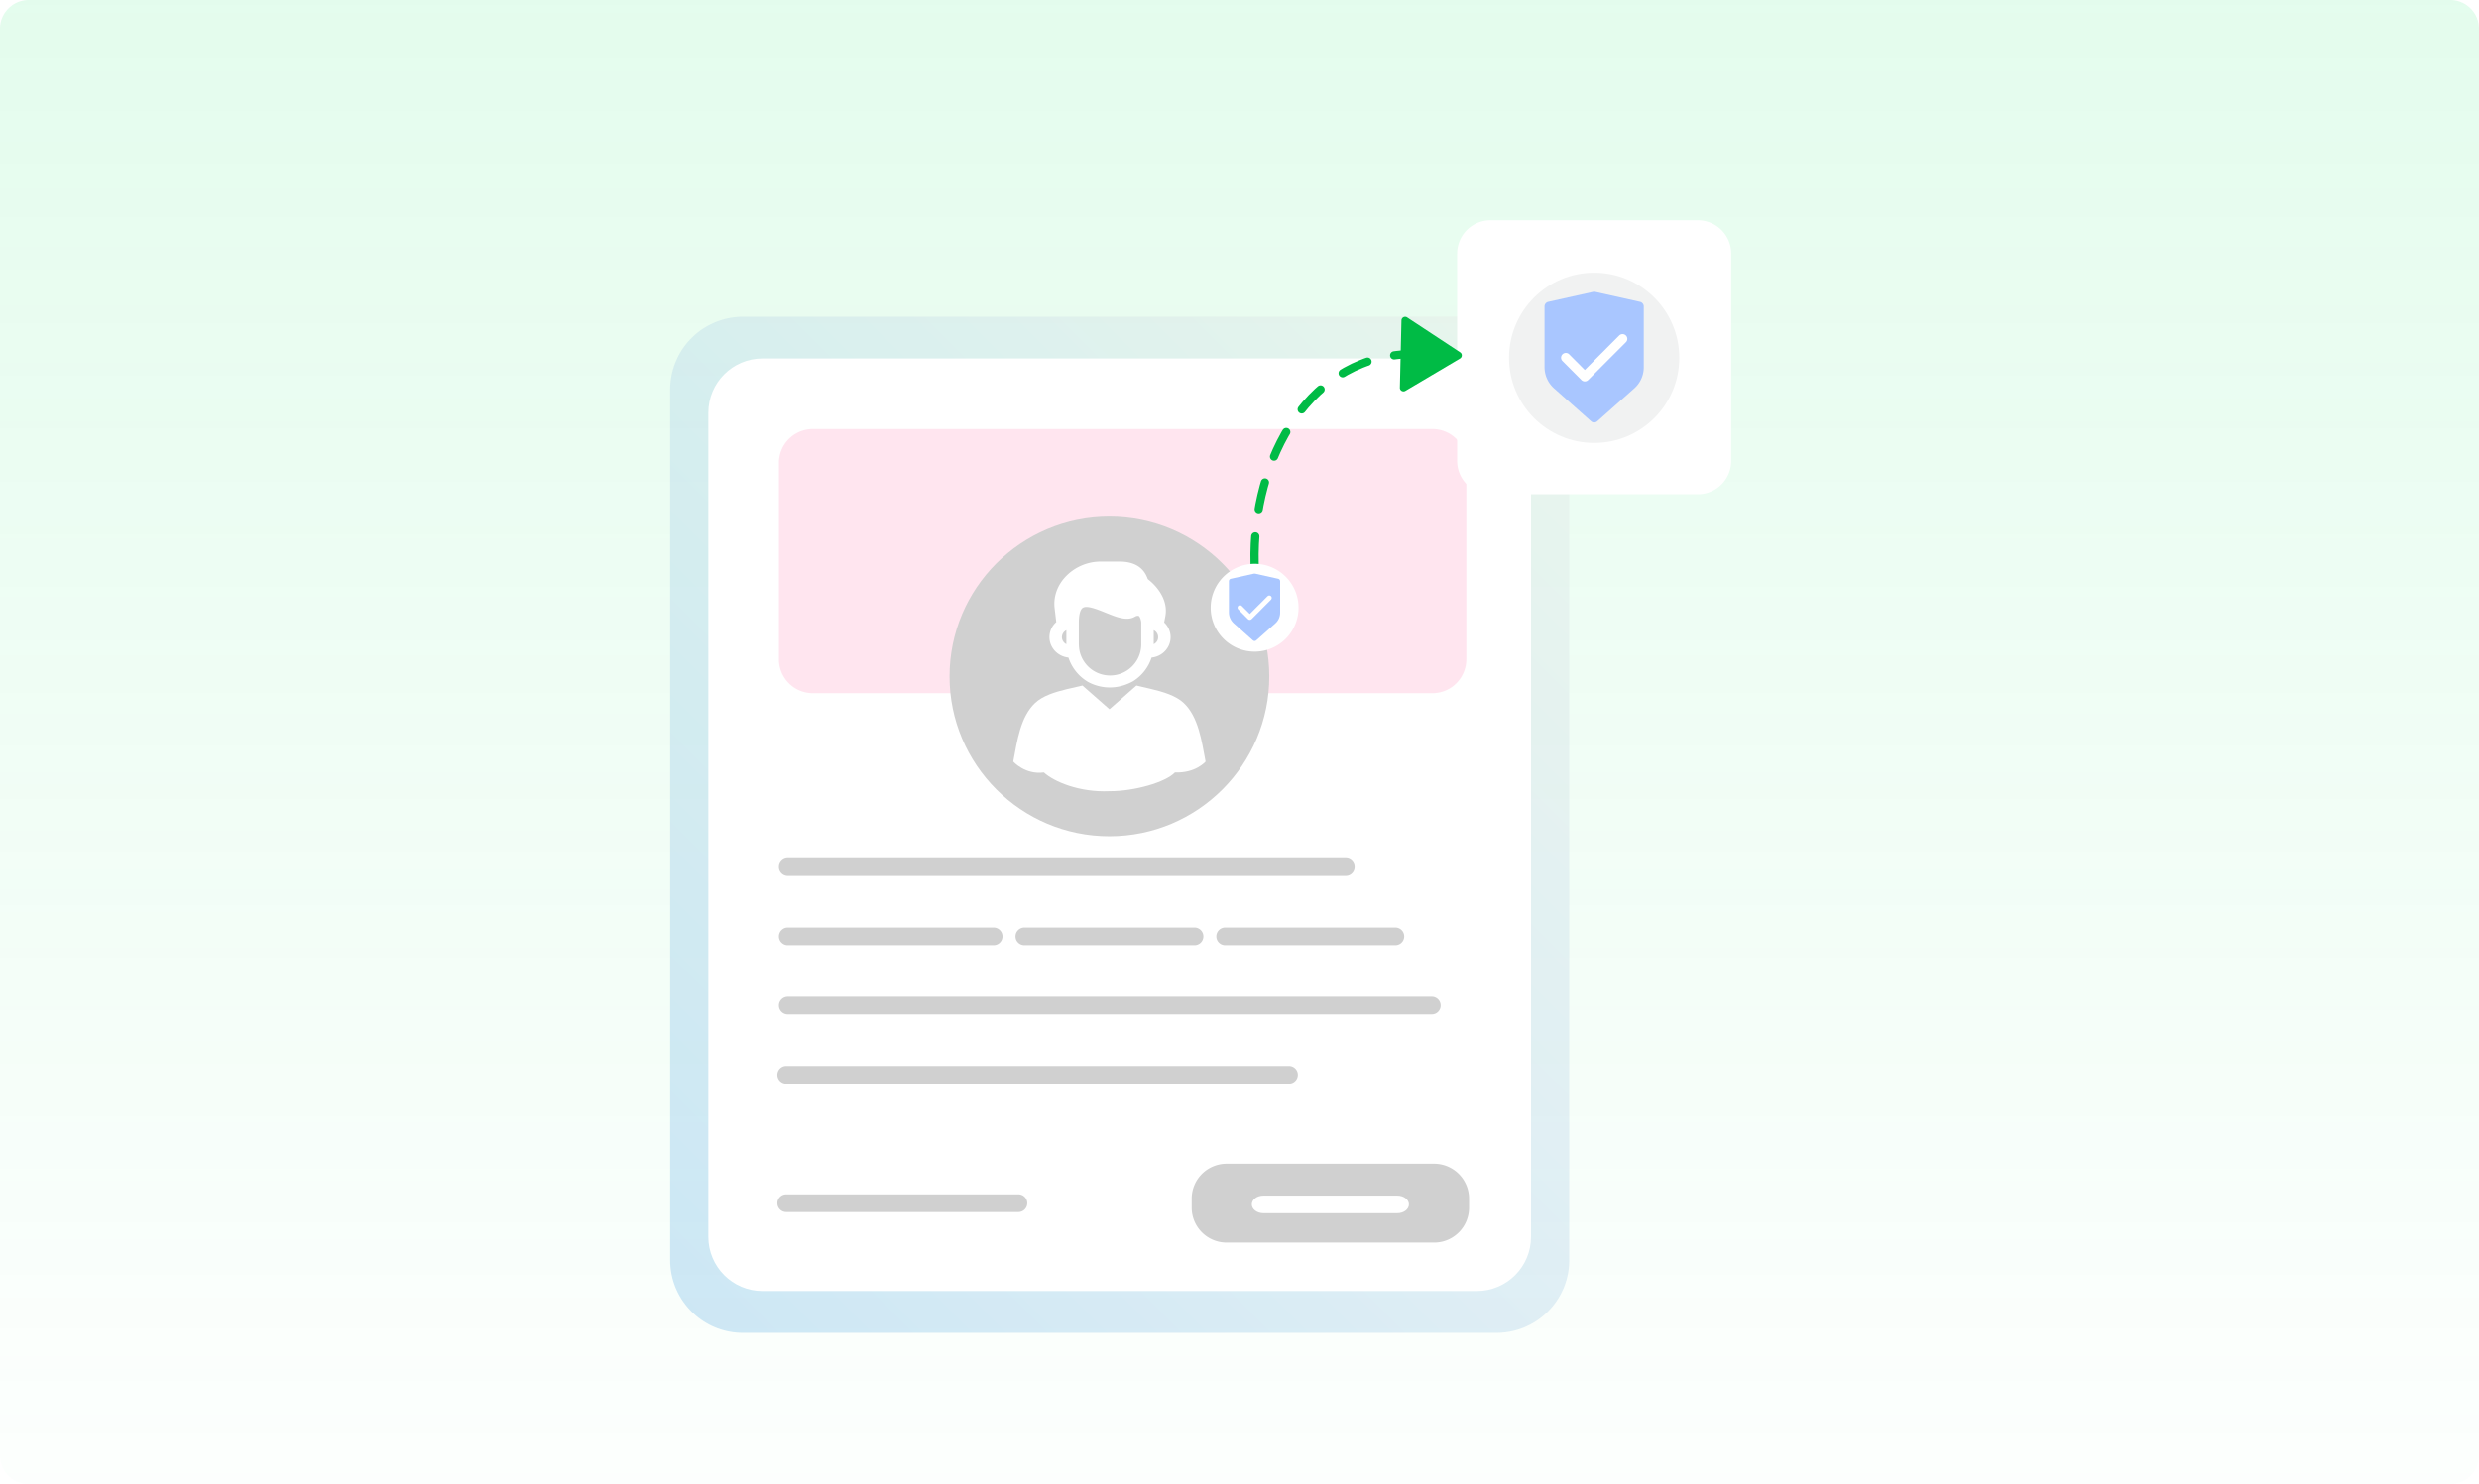
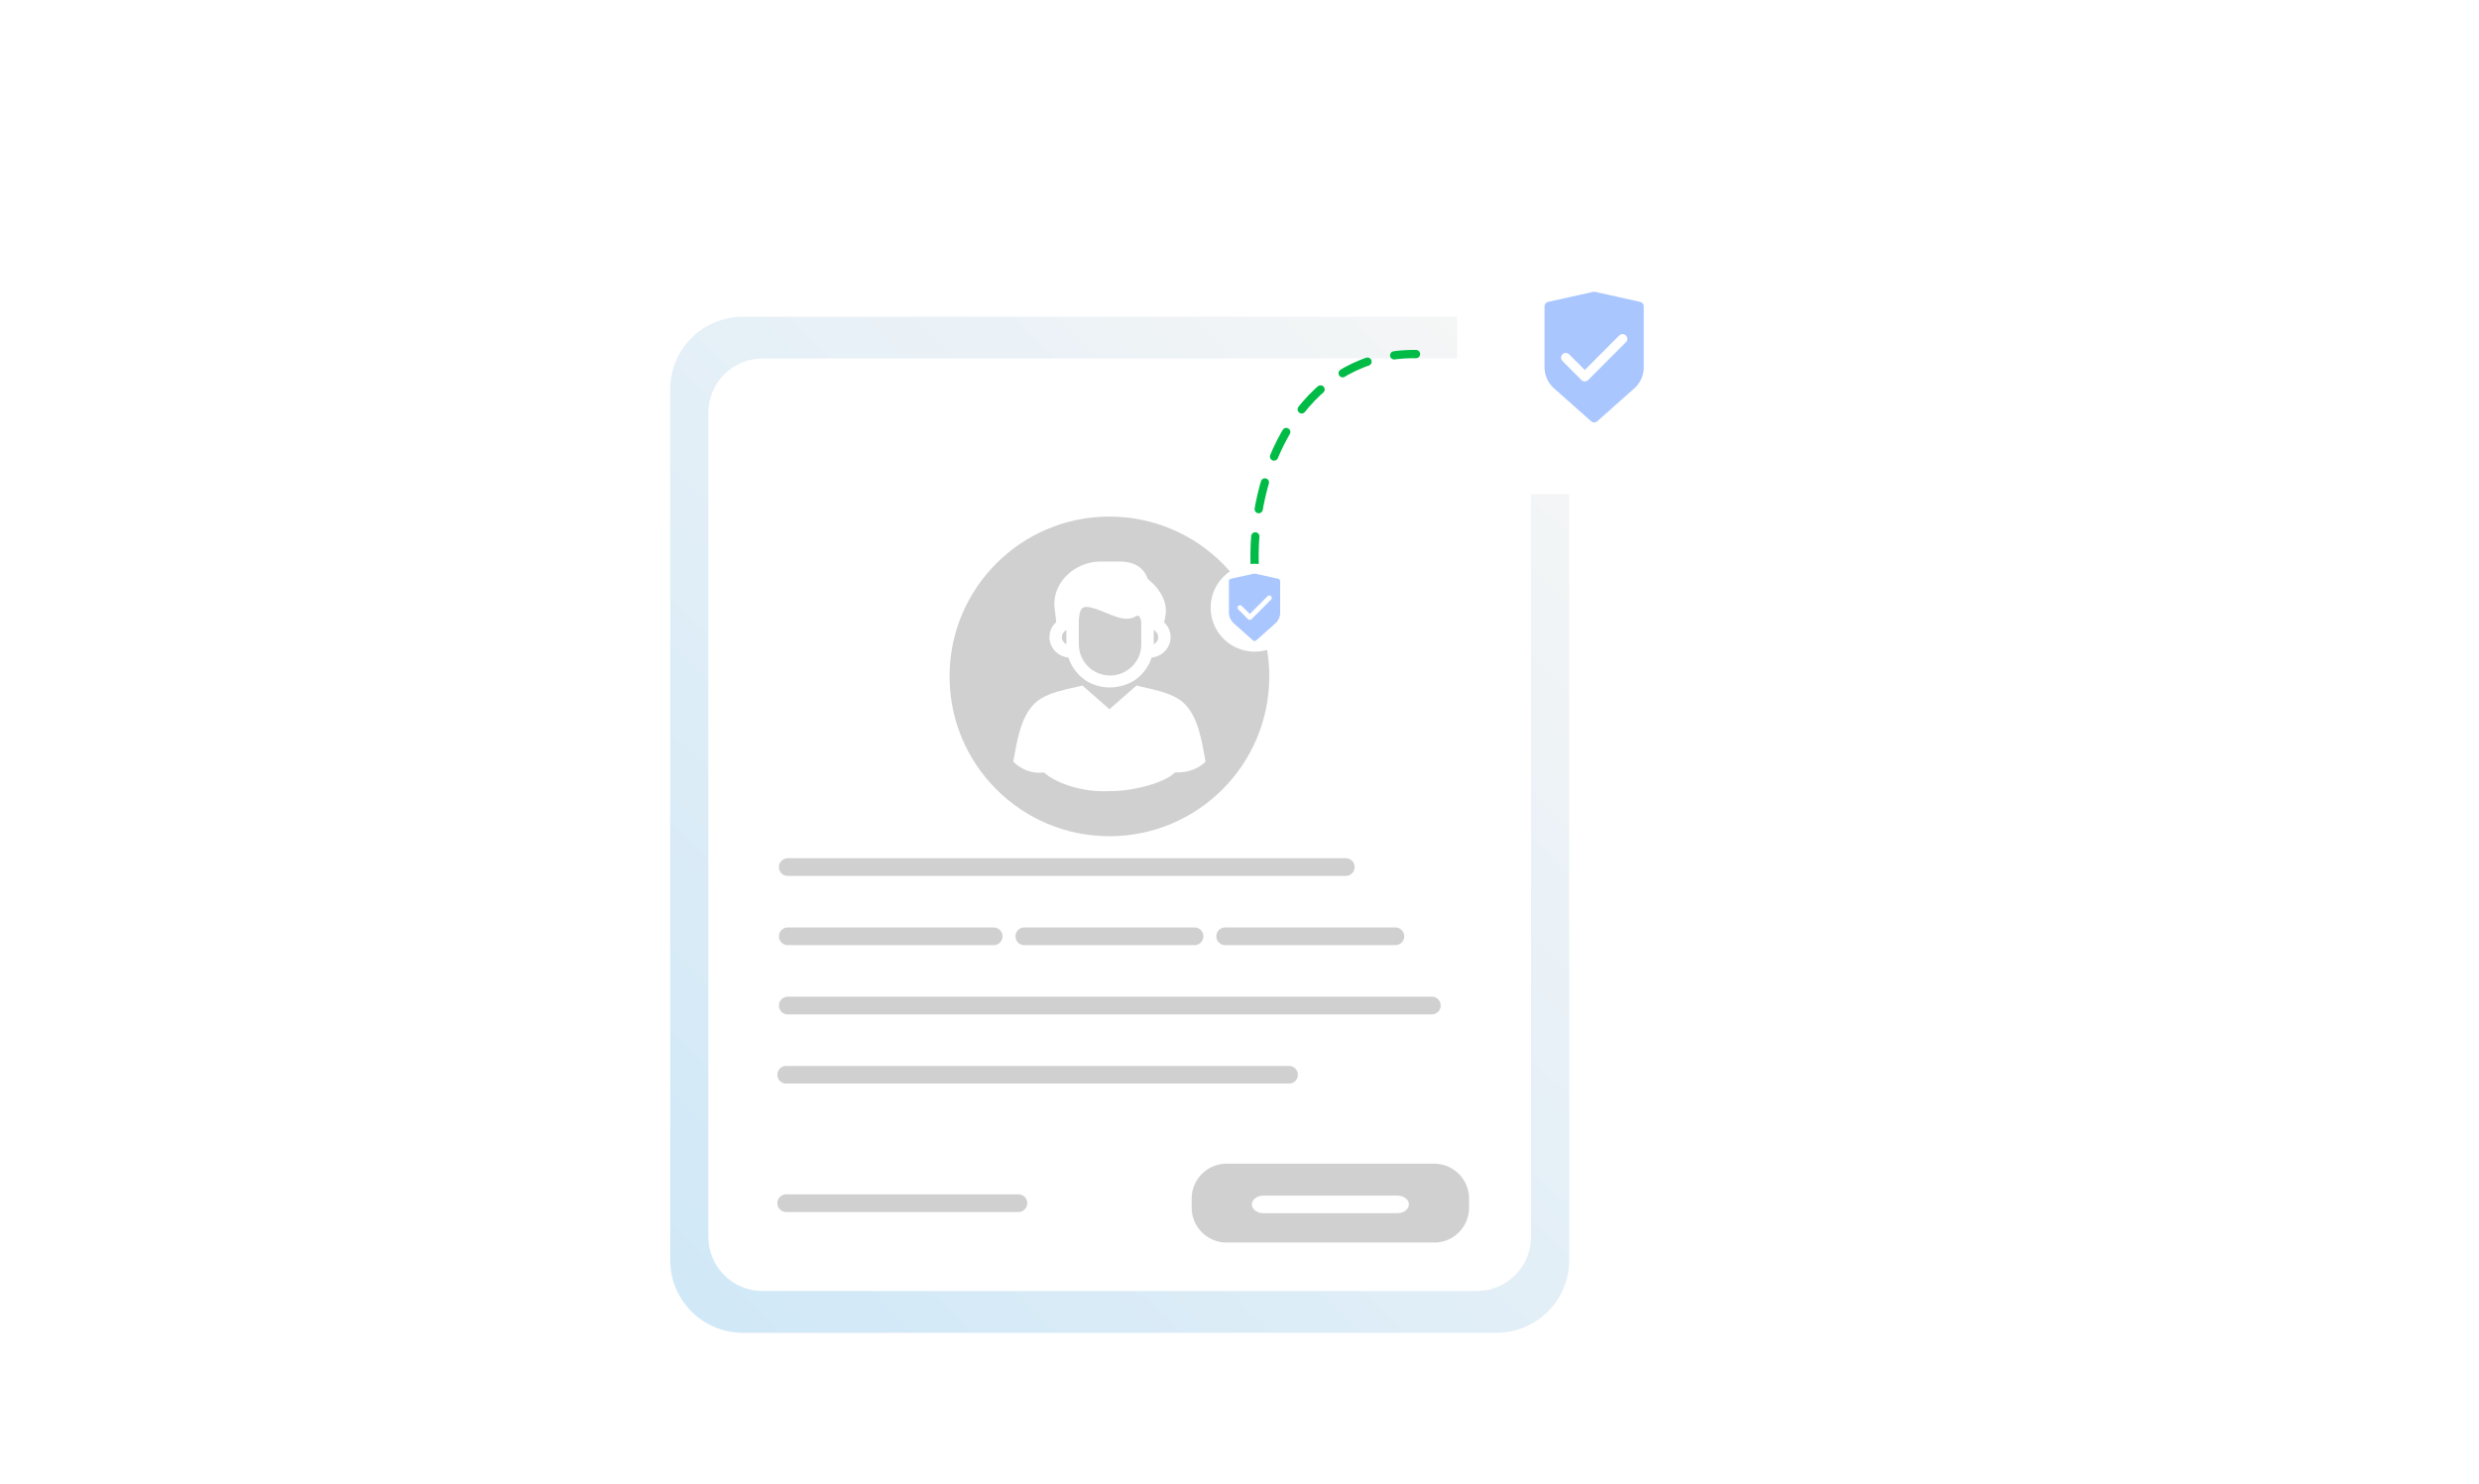
<svg xmlns="http://www.w3.org/2000/svg" width="344" height="206" fill="none">
  <g clip-path="url(#D)">
-     <path fill="#fff" d="M0 0h344v206H0z" />
-     <path d="M0 4a4 4 0 0 1 4-4h336a4 4 0 0 1 4 4v198a4 4 0 0 1-4 4H4a4 4 0 0 1-4-4V4z" fill="url(#B)" />
+     <path fill="#fff" d="M0 0h344H0z" />
    <g opacity=".35">
      <path d="M207.66 185c5.578 0 10.097-4.519 10.097-10.097V54.063a10.1 10.1 0 0 0-10.097-10.097H103.097A10.1 10.1 0 0 0 93 54.063v120.84C93 180.481 97.519 185 103.097 185H207.66z" fill="url(#C)" />
    </g>
    <path d="M105.817 49.757h99.114c4.153 0 7.522 3.368 7.522 7.522v114.401c0 4.153-3.369 7.522-7.522 7.522h-99.114c-4.153 0-7.521-3.369-7.521-7.522V57.278c0-4.153 3.368-7.522 7.521-7.522z" fill="#fff" />
-     <path opacity=".5" d="M112.79 59.55h85.984a4.7 4.7 0 0 1 4.702 4.702v27.259a4.7 4.7 0 0 1-4.702 4.702H112.79a4.7 4.7 0 0 1-4.702-4.702V64.252a4.7 4.7 0 0 1 4.702-4.702z" fill="#ffcde0" />
    <g fill="#d0d0d0">
      <path d="M109.315 128.737h28.57c.678 0 1.227.549 1.227 1.227s-.549 1.227-1.227 1.227h-28.57c-.678 0-1.227-.549-1.227-1.227s.549-1.227 1.227-1.227zm32.83 0h23.616c.678 0 1.227.549 1.227 1.227s-.549 1.227-1.227 1.227h-23.616c-.678 0-1.227-.549-1.227-1.227s.549-1.227 1.227-1.227zm27.869 0h23.616c.678 0 1.227.549 1.227 1.227s-.549 1.227-1.227 1.227h-23.616c-.679 0-1.227-.549-1.227-1.227s.548-1.227 1.227-1.227zm-60.912 19.219h69.767c.678 0 1.227.549 1.227 1.227s-.549 1.227-1.227 1.227h-69.767c-.678 0-1.227-.549-1.227-1.227s.549-1.227 1.227-1.227zm.213-28.829h77.433c.679 0 1.227.549 1.227 1.227s-.548 1.227-1.227 1.227h-77.433c-.678 0-1.227-.548-1.227-1.227s.549-1.227 1.227-1.227zm0 19.22h89.375c.678 0 1.227.548 1.227 1.227s-.549 1.227-1.227 1.227h-89.375c-.678 0-1.227-.549-1.227-1.227s.549-1.227 1.227-1.227zm-.213 27.434h32.22c.678 0 1.227.549 1.227 1.227s-.549 1.227-1.227 1.227h-32.22c-.678 0-1.227-.549-1.227-1.227s.549-1.227 1.227-1.227zm89.908 6.691h-28.799a4.85 4.85 0 0 1-4.846-4.847v-1.25a4.85 4.85 0 0 1 4.846-4.847h28.799a4.85 4.85 0 0 1 4.846 4.847v1.25c0 2.682-2.171 4.847-4.846 4.847z" />
    </g>
    <path d="M175.317 165.956h18.587c.884 0 1.608.549 1.608 1.219s-.717 1.22-1.608 1.22h-18.587c-.884 0-1.608-.549-1.608-1.22.008-.678.724-1.219 1.608-1.219z" fill="#fff" />
    <path d="M153.95 116.072c12.251 0 22.183-9.932 22.183-22.184s-9.932-22.184-22.183-22.184-22.184 9.932-22.184 22.184 9.932 22.184 22.184 22.184z" fill="#d0d0d0" />
    <g fill="#fff">
      <path fill-rule="evenodd" d="M159.68 95.618c1.692.404 3.483.922 4.596 1.974 2.011 1.913 2.476 5.22 3.017 8.116 0 0-1.364 1.623-4.252 1.509-1.311 1.371-5.639 2.614-9.091 2.598-4.192.191-7.735-1.341-9.092-2.598-2.614.35-4.252-1.509-4.252-1.509.541-2.896.998-6.203 3.018-8.116 1.059-1.006 2.728-1.524 4.351-1.92l1.73-.396.503-.122 3.749 3.292 3.742-3.292.732.175 1.249.29z" />
      <path d="M157.249 94.551c1.212-.762 2.111-1.92 2.553-3.277 1.479-.145 2.637-1.364 2.637-2.835a2.81 2.81 0 0 0-.892-2.042l.16-.838c.412-2.126-.952-4.039-2.438-5.182-.549-1.616-1.867-2.431-3.917-2.431h-2.637c-1.897.008-3.696.815-4.969 2.225-1.082 1.219-1.577 2.728-1.402 4.252l.229 1.928a2.77 2.77 0 0 0-.945 2.088c0 1.471 1.158 2.682 2.637 2.835.442 1.356 1.341 2.515 2.553 3.277 0 0 2.88 1.959 6.431 0zm2.85-5.136v-1.943a1.08 1.08 0 0 1 .511 1.433 1.11 1.11 0 0 1-.511.51zm-12.741-.975a1.1 1.1 0 0 1 .617-.968v1.943a1.1 1.1 0 0 1-.617-.975zm2.347.975v-2.957c0-1.113.19-1.852.549-2.088.129-.084.304-.122.503-.122.693 0 1.76.434 2.652.792 1.516.617 2.949 1.204 4.054.572.335-.198.526-.129.602-.091.122.114.305.594.305.937v2.957c.007 2.393-1.921 4.336-4.314 4.344s-4.336-1.92-4.343-4.313c-.008-.008-.008-.023-.008-.031z" />
    </g>
-     <path opacity=".12" fill="url(#A)" d="M191.41 21h58.862v58.862H191.41z" />
    <path d="M235.604 68.603h-28.775a4.63 4.63 0 0 1-4.626-4.626V35.201a4.63 4.63 0 0 1 4.626-4.626h28.775a4.63 4.63 0 0 1 4.626 4.626v28.775a4.63 4.63 0 0 1-4.626 4.626z" fill="#fff" />
    <path d="M174.098 78.258c-.381-14.662 7.728-29.317 22.397-29.111" stroke="#00bb45" stroke-width="1.143" stroke-linecap="round" stroke-dasharray="3.81 3.81" />
-     <path d="M202.622 48.904c.236.152.297.465.145.701a.48.48 0 0 1-.168.16l-7.582 4.489a.51.51 0 0 1-.694-.175c-.046-.084-.076-.175-.068-.267l.221-9.343c.007-.282.236-.495.518-.495a.5.5 0 0 1 .267.084l7.361 4.847z" fill="#00bb45" />
    <path d="M174.098 90.451a6.1 6.1 0 0 0 6.097-6.097 6.1 6.1 0 0 0-6.097-6.096 6.1 6.1 0 0 0-6.096 6.096 6.1 6.1 0 0 0 6.096 6.097z" fill="#fff" />
    <path d="M176.972 86.534l-2.652 2.355c-.13.114-.32.114-.45 0l-2.652-2.355c-.434-.389-.686-.937-.686-1.517v-4.351c0-.16.107-.297.267-.328l3.216-.716c.046-.008.099-.008.145 0l3.216.716c.152.038.266.175.266.328v4.351c.008.579-.236 1.136-.67 1.517z" fill="#a9c6ff" />
    <path d="M173.42 86.047c-.091 0-.175-.038-.236-.099l-1.356-1.364c-.13-.129-.13-.35 0-.48s.35-.13.48 0l1.12 1.12 2.469-2.469c.13-.13.343-.13.48 0 .13.129.13.343 0 .48l-2.705 2.713c-.069.061-.16.099-.252.099z" fill="#fff" />
-     <path d="M221.217 61.477c6.523 0 11.812-5.288 11.812-11.812s-5.289-11.812-11.812-11.812-11.812 5.288-11.812 11.812 5.288 11.812 11.812 11.812z" fill="#f1f2f2" />
    <path d="M226.787 53.902l-5.136 4.565c-.251.221-.625.221-.869 0l-5.136-4.565c-.838-.747-1.318-1.821-1.318-2.942V42.54a.66.66 0 0 1 .51-.64l6.234-1.387c.091-.023.19-.023.282 0l6.234 1.387a.66.66 0 0 1 .51.64v8.421a3.91 3.91 0 0 1-1.311 2.942z" fill="#a9c6ff" />
    <path d="M219.914 52.942a.66.66 0 0 1-.465-.191l-2.629-2.637c-.259-.259-.259-.671 0-.93s.67-.259.93 0l2.164 2.172 4.778-4.786c.259-.259.671-.259.93 0s.259.671 0 .93l-5.243 5.251a.66.66 0 0 1-.465.191z" fill="#fff" />
  </g>
  <defs>
    <pattern id="A" patternContentUnits="objectBoundingBox" width="1" height="1">
      <use href="#E" transform="scale(.001)" />
    </pattern>
    <linearGradient id="B" x1="172" y1="0" x2="172" y2="206" gradientUnits="userSpaceOnUse">
      <stop stop-color="#1be769" stop-opacity=".12" />
      <stop offset="1" stop-color="#1be769" stop-opacity=".01" />
    </linearGradient>
    <linearGradient id="C" x1="218.867" y1="50.988" x2="91.885" y2="177.97" gradientUnits="userSpaceOnUse">
      <stop stop-color="#e6e6e6" />
      <stop offset="1" stop-color="#79bde8" />
    </linearGradient>
    <clipPath id="D">
      <path fill="#fff" d="M0 0h344v206H0z" />
    </clipPath>
    <image id="E" width="1054" height="1055" />
  </defs>
</svg>